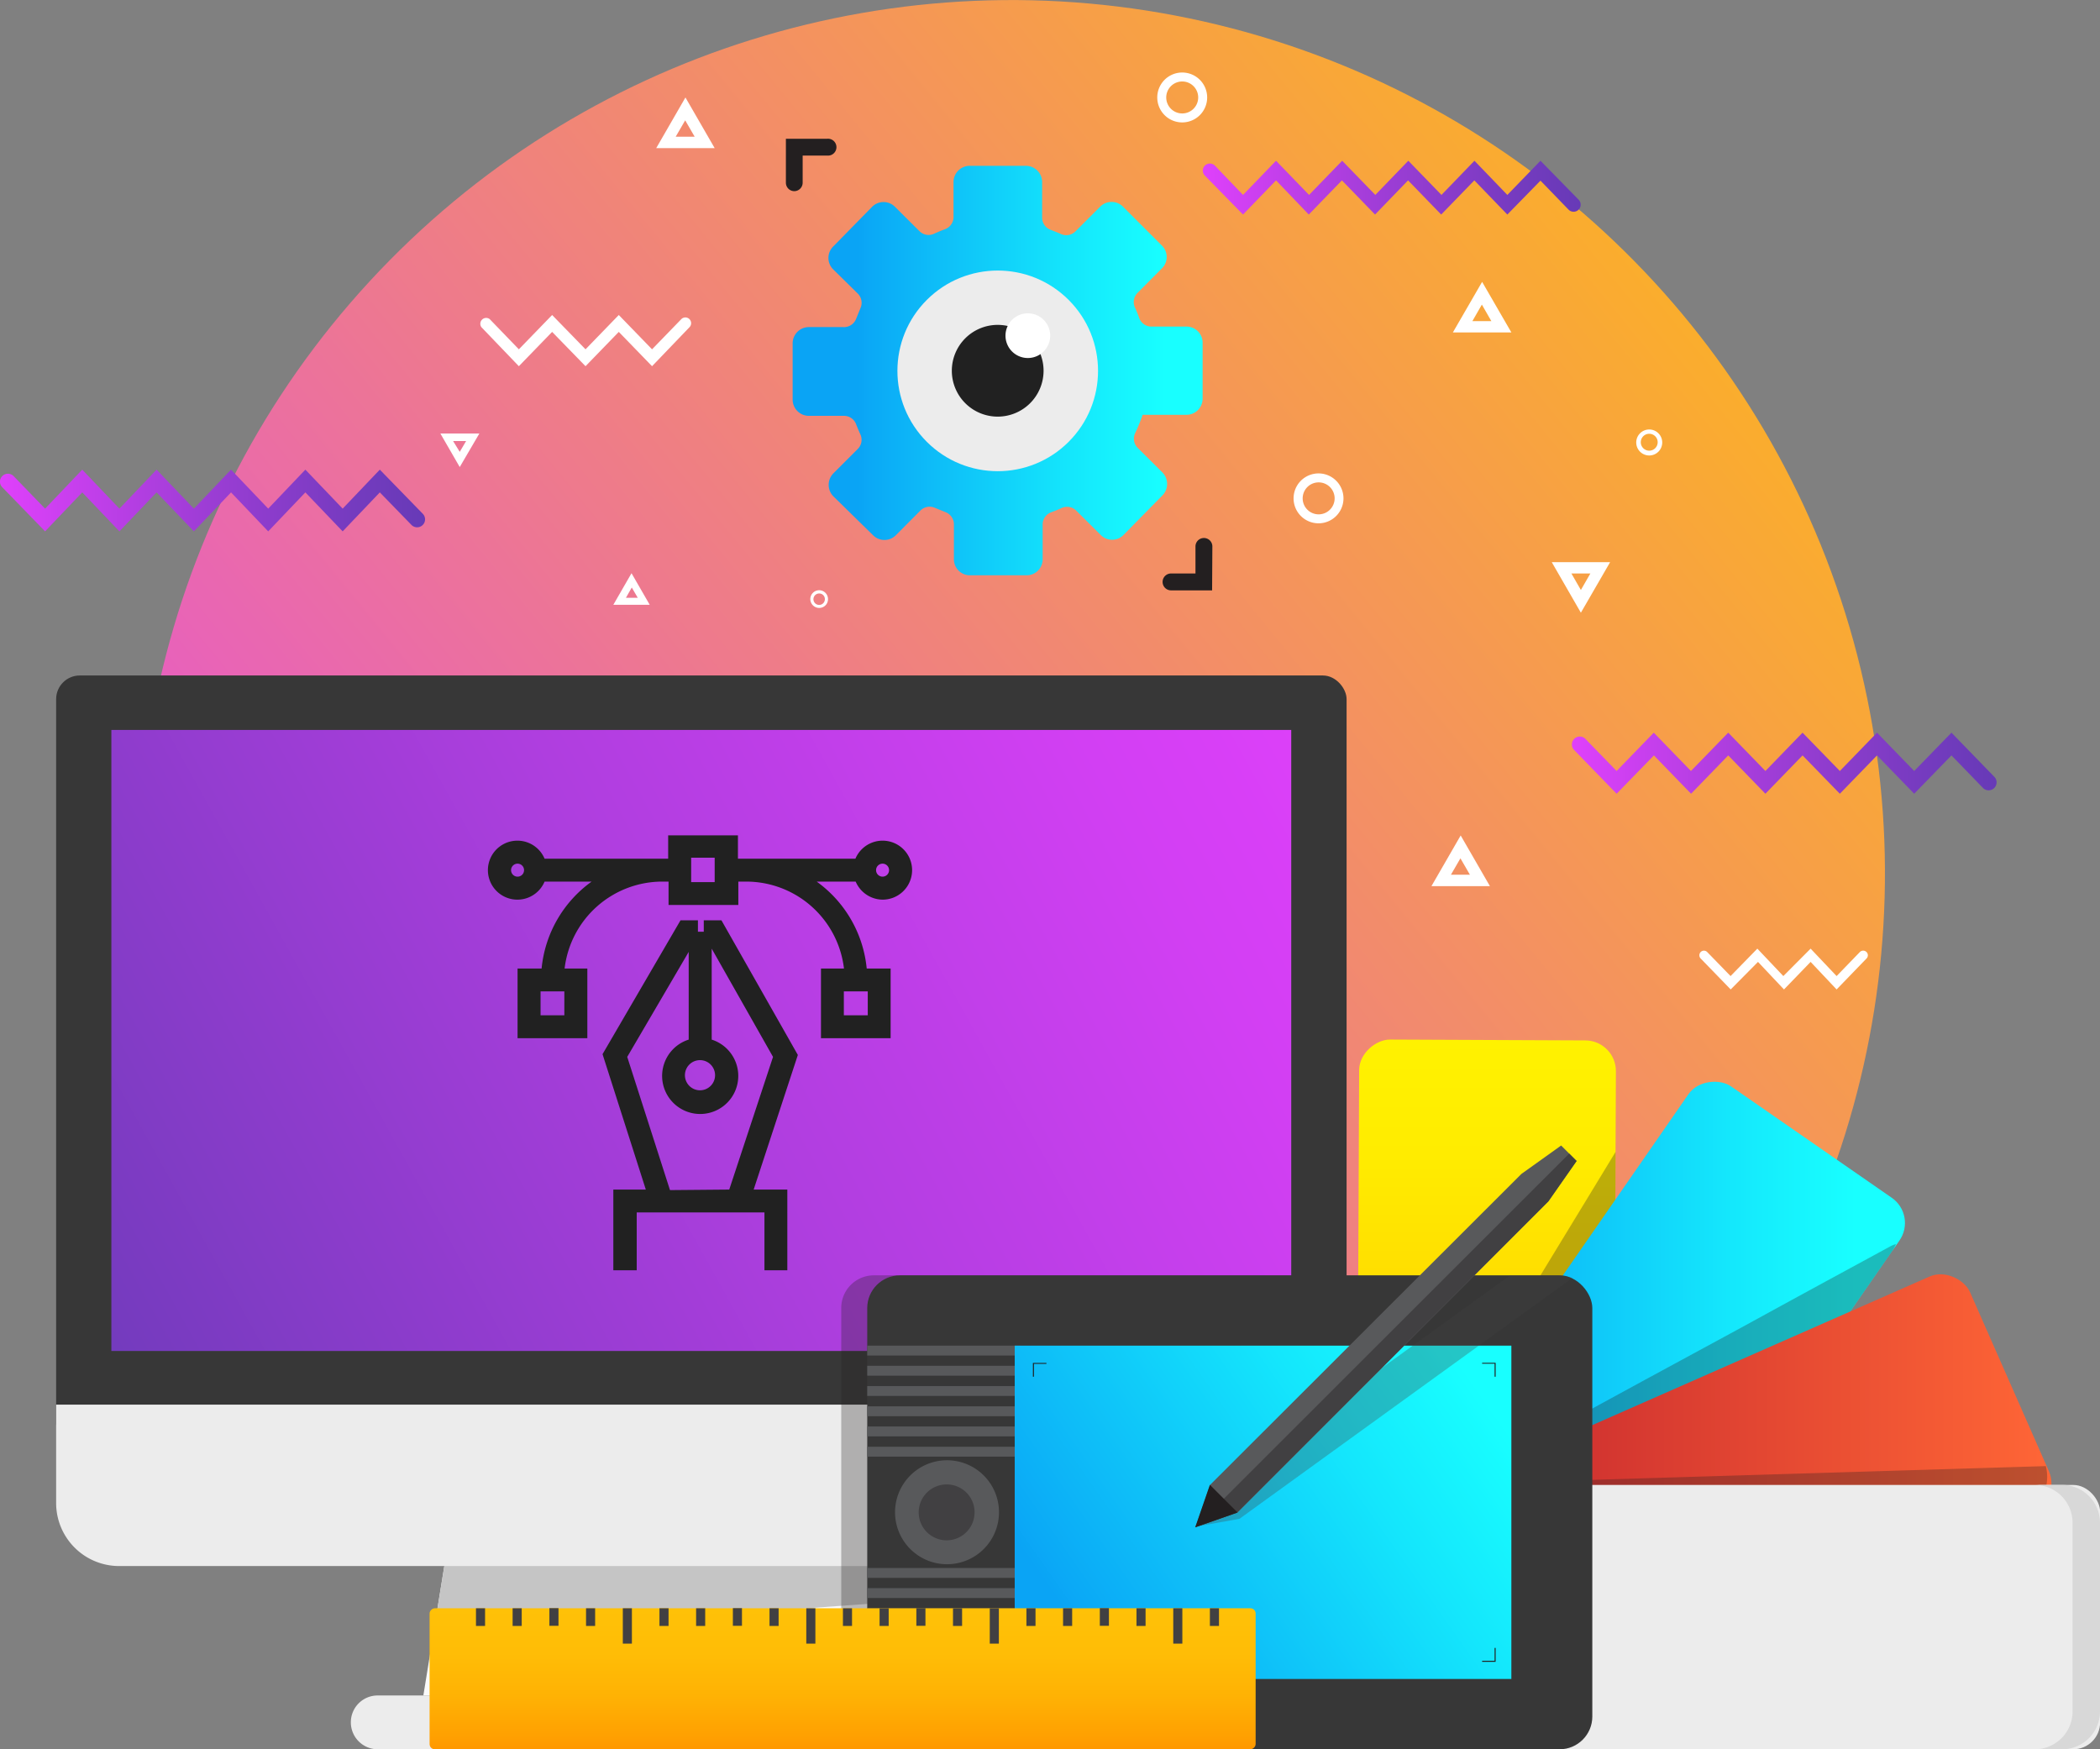
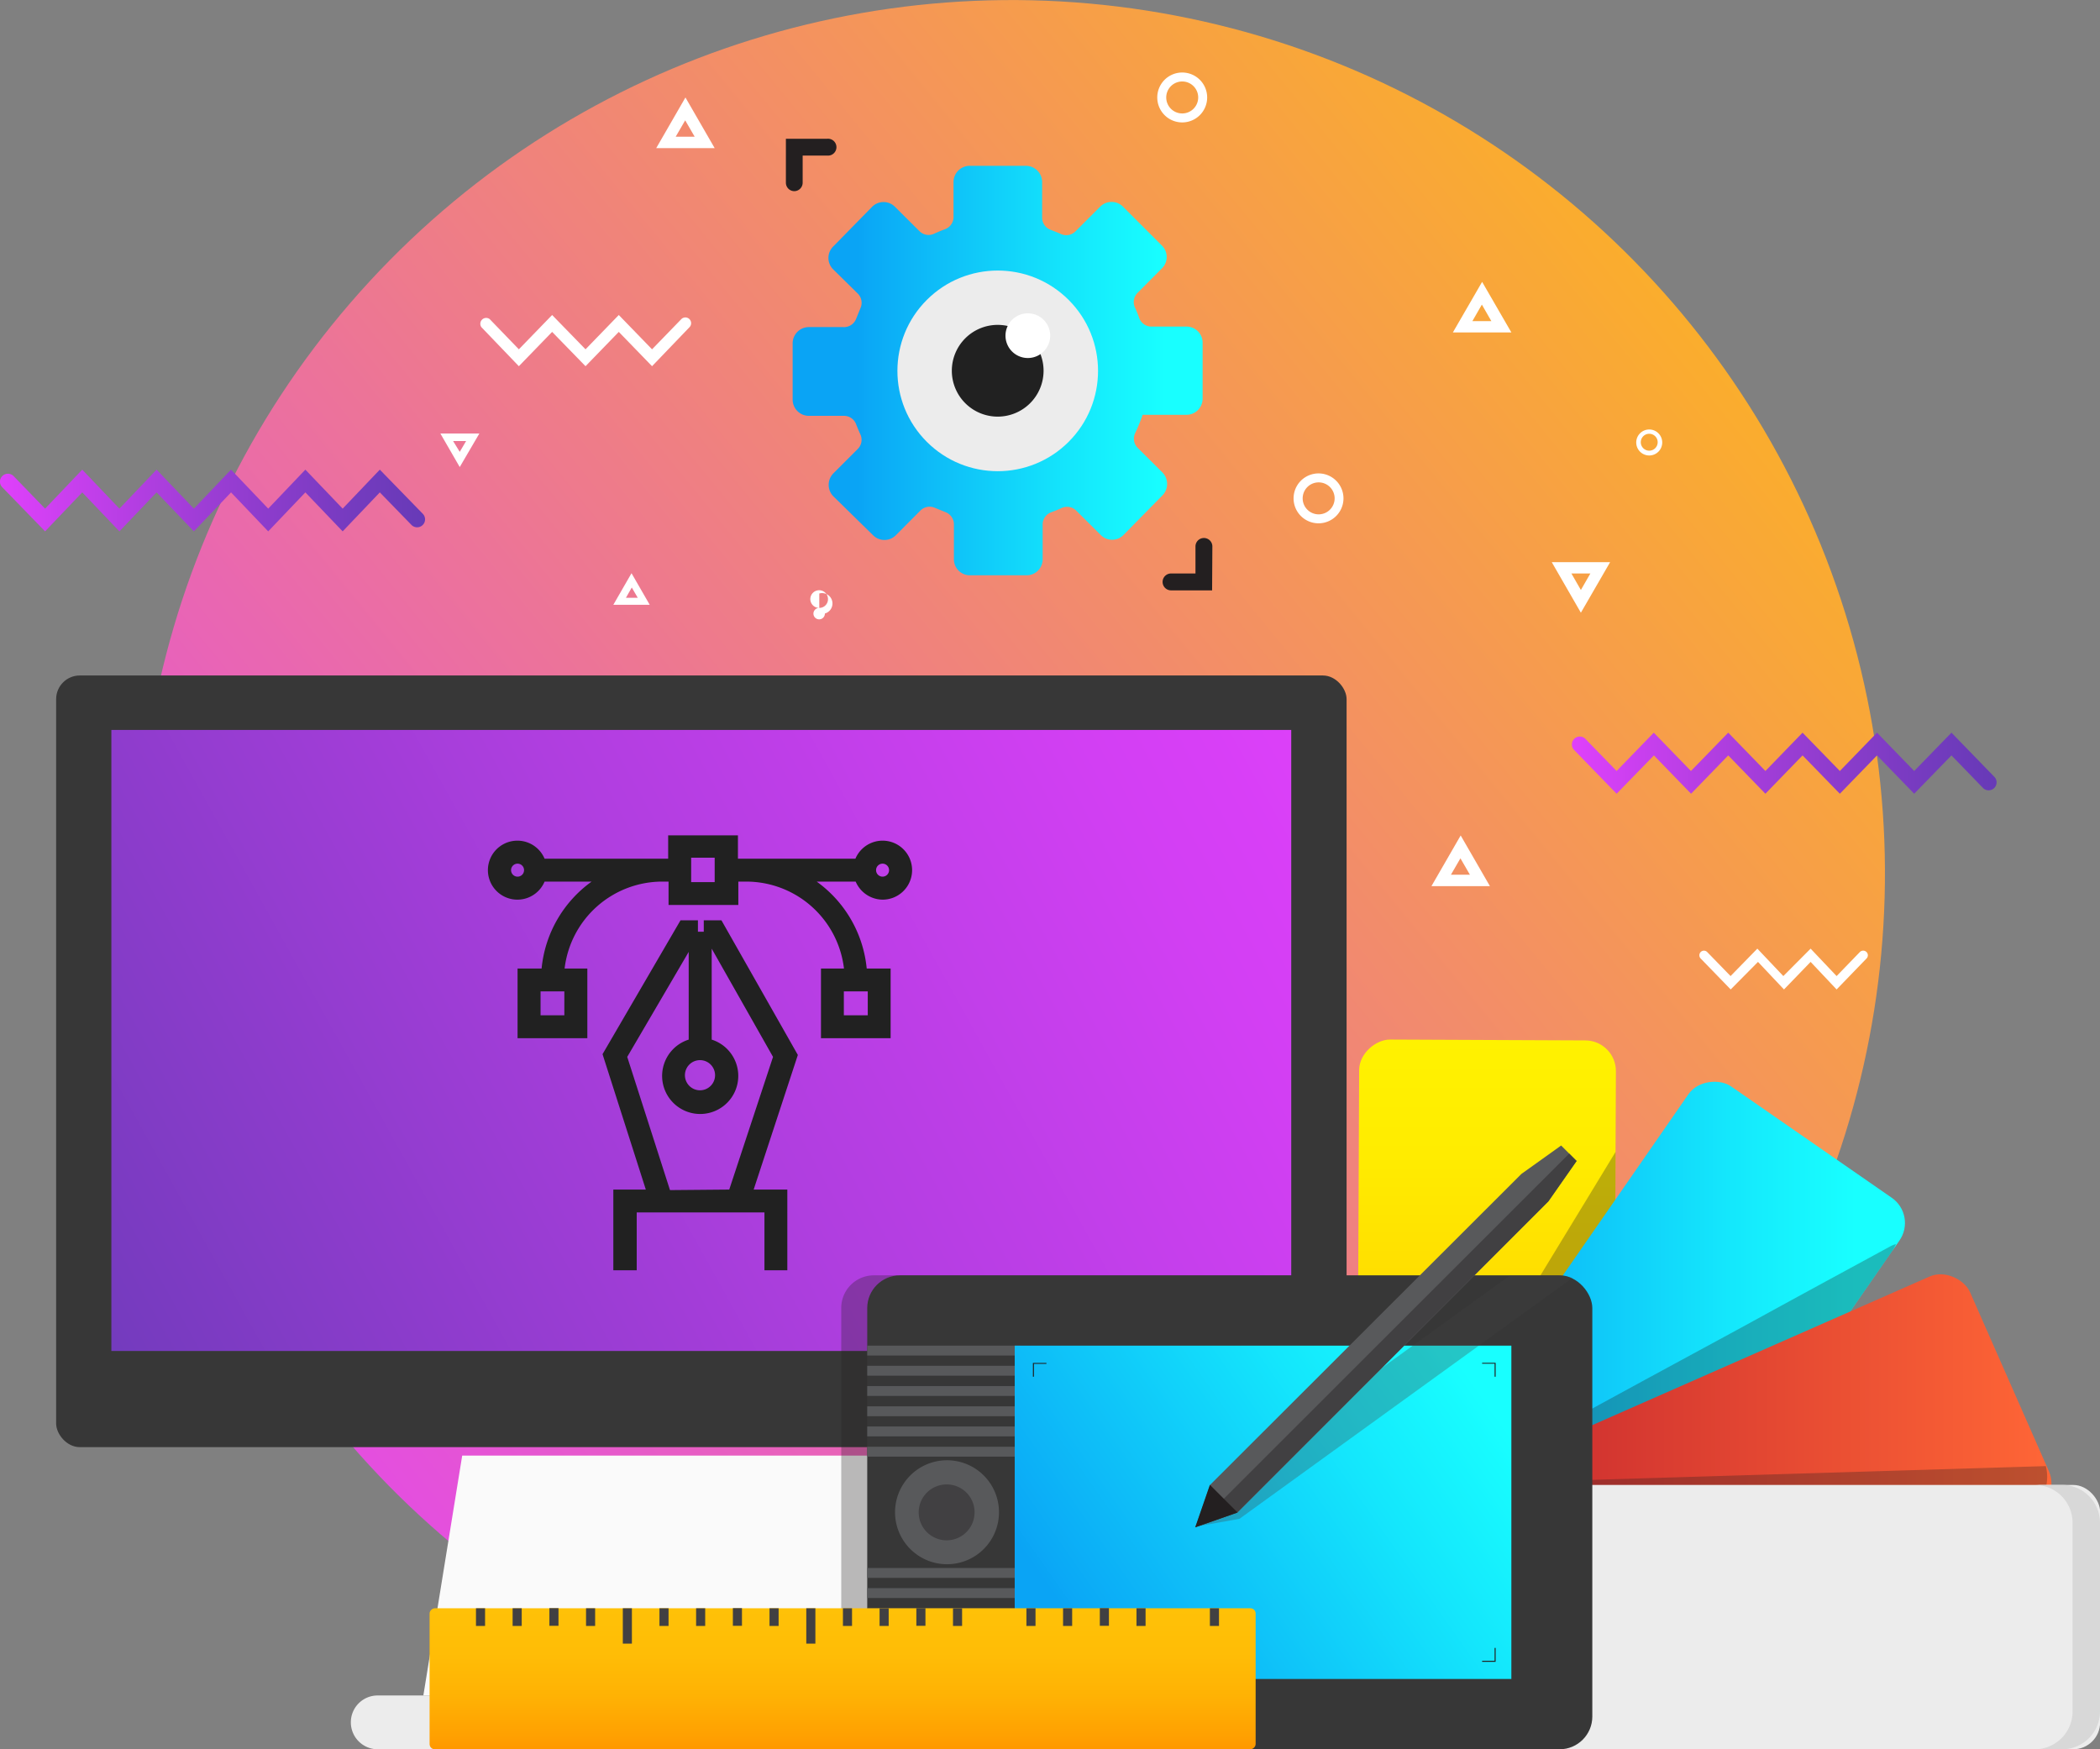
<svg xmlns="http://www.w3.org/2000/svg" xmlns:xlink="http://www.w3.org/1999/xlink" viewBox="0 0 161.61 134.61">
  <rect x="0" y="0" width="161.61" height="134.61" fill="#808080" stroke="none" />
  <defs>
    <style>.cls-1{isolation:isolate;}.cls-2{fill:url(#linear-gradient);}.cls-3{fill:url(#linear-gradient-2);}.cls-4{fill:url(#linear-gradient-3);}.cls-5{fill:url(#linear-gradient-4);}.cls-6{fill:#fff;}.cls-7{fill:url(#linear-gradient-5);}.cls-23,.cls-8{fill:#231f20;}.cls-22,.cls-8{opacity:0.3;}.cls-9{fill:url(#linear-gradient-6);}.cls-10{fill:url(#linear-gradient-7);}.cls-11{fill:#ececec;}.cls-12{fill:#d8d8d8;}.cls-13{fill:#fafafa;}.cls-14{fill:#c5c5c5;}.cls-15{fill:#373737;}.cls-16{fill:url(#linear-gradient-8);}.cls-17{mix-blend-mode:overlay;}.cls-18{fill:#212121;}.cls-19{fill:#58595b;}.cls-20,.cls-22{fill:#414042;}.cls-21{fill:url(#linear-gradient-9);}.cls-24{fill:url(#linear-gradient-10);}.cls-25{fill:url(#linear-gradient-11);}</style>
    <linearGradient id="linear-gradient" x1="9.92" y1="122.68" x2="154.67" y2="4.49" gradientTransform="translate(126.33 -23.5) rotate(77.31)" gradientUnits="userSpaceOnUse">
      <stop offset="0" stop-color="#e040fb" />
      <stop offset="0.41" stop-color="#ed7792" />
      <stop offset="0.82" stop-color="#faac2f" />
      <stop offset="1" stop-color="#ffc107" />
    </linearGradient>
    <linearGradient id="linear-gradient-2" x1="120.93" y1="58.73" x2="153.64" y2="58.73" gradientUnits="userSpaceOnUse">
      <stop offset="0" stop-color="#e040fb" />
      <stop offset="0.05" stop-color="#d840f7" />
      <stop offset="0.5" stop-color="#9b3dd4" />
      <stop offset="0.83" stop-color="#753bbf" />
      <stop offset="1" stop-color="#673ab7" />
    </linearGradient>
    <linearGradient id="linear-gradient-3" x1="92.57" y1="14.41" x2="121.66" y2="14.41" xlink:href="#linear-gradient-2" />
    <linearGradient id="linear-gradient-4" x1="0" y1="38.54" x2="32.71" y2="38.54" xlink:href="#linear-gradient-2" />
    <linearGradient id="linear-gradient-5" x1="114.38" y1="129.5" x2="114.38" y2="80" gradientTransform="translate(218.63 -10.08) rotate(89.75)" gradientUnits="userSpaceOnUse">
      <stop offset="0" stop-color="#ff9800" />
      <stop offset="0.3" stop-color="#ffbe00" />
      <stop offset="0.58" stop-color="#ffdb00" />
      <stop offset="0.82" stop-color="#ffec00" />
      <stop offset="1" stop-color="#fff200" />
    </linearGradient>
    <linearGradient id="linear-gradient-6" x1="104.04" y1="108.19" x2="146.6" y2="108.19" gradientTransform="translate(142.86 -56.44) rotate(55.27)" gradientUnits="userSpaceOnUse">
      <stop offset="0.16" stop-color="#0aa4f5" />
      <stop offset="0.19" stop-color="#0ba9f6" />
      <stop offset="0.68" stop-color="#14e7fc" />
      <stop offset="0.91" stop-color="#18ffff" />
    </linearGradient>
    <linearGradient id="linear-gradient-7" x1="106.16" y1="116.3" x2="157.87" y2="116.3" gradientTransform="translate(58.06 -43.34) rotate(23.77)" gradientUnits="userSpaceOnUse">
      <stop offset="0" stop-color="#be1e2d" />
      <stop offset="1" stop-color="#ff6636" />
    </linearGradient>
    <linearGradient id="linear-gradient-8" x1="0.61" y1="109.67" x2="103.94" y2="52.34" gradientUnits="userSpaceOnUse">
      <stop offset="0" stop-color="#673ab7" />
      <stop offset="0.1" stop-color="#763bbf" />
      <stop offset="0.52" stop-color="#af3edf" />
      <stop offset="0.83" stop-color="#d23ff3" />
      <stop offset="1" stop-color="#e040fb" />
    </linearGradient>
    <linearGradient id="linear-gradient-9" x1="77.14" y1="130.45" x2="116.31" y2="102.95" gradientTransform="matrix(1, 0, 0, 1, 0, 0)" xlink:href="#linear-gradient-6" />
    <linearGradient id="linear-gradient-10" x1="-28.24" y1="-19.72" x2="-17.39" y2="-19.72" gradientTransform="translate(42.03 109.47) rotate(180)" gradientUnits="userSpaceOnUse">
      <stop offset="0" stop-color="#ffc107" />
      <stop offset="0.32" stop-color="#ffbd06" />
      <stop offset="0.62" stop-color="#ffb204" />
      <stop offset="0.91" stop-color="#ffa001" />
      <stop offset="1" stop-color="#ff9800" />
    </linearGradient>
    <linearGradient id="linear-gradient-11" x1="61" y1="28.54" x2="92.55" y2="28.54" gradientTransform="matrix(1, 0, 0, 1, 0, 0)" xlink:href="#linear-gradient-6" />
  </defs>
  <g class="cls-1">
    <g id="Layer_2" data-name="Layer 2">
      <g id="graphic_design" data-name="graphic design">
        <circle class="cls-2" cx="77.85" cy="67.21" r="67.21" transform="translate(-4.82 128.4) rotate(-77.31)" />
        <path class="cls-3" d="M124.41,61.08l-3.3-3.4a.61.61,0,0,1,.87-.85l2.43,2.5,2.86-2.95,2.86,2.95L133,56.38l2.86,2.95,2.86-2.95,2.87,2.95,2.86-2.95,2.86,2.95,2.87-2.95,3.3,3.4a.61.61,0,1,1-.88.85l-2.42-2.5-2.87,2.95-2.86-2.95-2.86,2.95-2.87-2.95-2.86,2.95L133,58.13l-2.86,2.95-2.86-2.95Z" />
-         <path class="cls-4" d="M95.66,16.51l-2.94-3a.54.54,0,0,1,.78-.76L95.66,15l2.54-2.63L100.74,15l2.55-2.63L105.84,15l2.54-2.63L110.93,15l2.54-2.63L116,15l2.55-2.63,2.94,3a.54.54,0,1,1-.78.76l-2.16-2.23L116,16.51l-2.54-2.63-2.55,2.63-2.55-2.63-2.54,2.63-2.55-2.63-2.55,2.63L98.2,13.88Z" />
        <path class="cls-5" d="M3.47,40.89l-3.3-3.4a.61.61,0,1,1,.88-.85l2.42,2.5,2.86-3,2.86,3,2.86-3,2.87,3,2.86-3,2.86,3,2.86-3,2.87,3,2.86-3,3.31,3.4a.61.61,0,0,1-.88.85l-2.43-2.5-2.86,3-2.87-3-2.86,3-2.86-3-2.86,3-2.87-3-2.86,3-2.86-3Z" />
        <path class="cls-6" d="M101.48,40.27a1.92,1.92,0,1,1,1.91-1.92A1.92,1.92,0,0,1,101.48,40.27Zm0-3.15a1.23,1.23,0,1,0,1.23,1.23A1.23,1.23,0,0,0,101.48,37.12Z" />
        <path class="cls-6" d="M91,9.42A1.92,1.92,0,1,1,92.9,7.5,1.92,1.92,0,0,1,91,9.42Zm0-3.15A1.23,1.23,0,1,0,92.21,7.5,1.23,1.23,0,0,0,91,6.27Z" />
-         <path class="cls-6" d="M63.05,46.78a.68.68,0,1,1,.67-.68A.67.67,0,0,1,63.05,46.78Zm0-1.11a.44.44,0,1,0,.43.43A.43.43,0,0,0,63.05,45.67Z" />
+         <path class="cls-6" d="M63.05,46.78a.68.68,0,1,1,.67-.68A.67.67,0,0,1,63.05,46.78Za.44.44,0,1,0,.43.43A.43.43,0,0,0,63.05,45.67Z" />
        <path class="cls-6" d="M126.92,35.05a1,1,0,1,1,1-1A1,1,0,0,1,126.92,35.05Zm0-1.67a.65.65,0,0,0-.65.65.65.65,0,1,0,1.3,0A.65.65,0,0,0,126.92,33.38Z" />
        <path class="cls-6" d="M114.66,68.19h-4.5l2.25-3.9Zm-3-.88h1.46l-.73-1.26Z" />
        <path class="cls-6" d="M55,11.4h-4.5l2.25-3.9Zm-3-.88h1.46l-.73-1.26Z" />
        <path class="cls-6" d="M50,46.54h-2.8l1.4-2.43ZM48.17,46h.91l-.46-.79Z" />
        <path class="cls-6" d="M116.31,25.58h-4.5l2.25-3.89Zm-3-.87h1.46l-.73-1.27Z" />
        <path class="cls-6" d="M121.66,47.15l-2.24-3.89h4.49Zm0-1.75.73-1.27h-1.46Z" />
        <path class="cls-6" d="M35.38,35.94l-1.49-2.58h3Zm0-1.17.49-.83h-1Z" />
        <path class="cls-6" d="M133.19,76.14l-2.31-2.38a.36.36,0,0,1,0-.5.35.35,0,0,1,.5,0l1.8,1.85L135.24,73l2,2.11L139.34,73l2,2.11,1.79-1.85a.36.36,0,0,1,.51,0,.35.35,0,0,1,0,.5l-2.3,2.38-2-2.12-2.05,2.12-2-2.12Z" />
        <path class="cls-6" d="M39.93,28.18l-2.88-3a.45.45,0,0,1,.64-.62l2.24,2.32,2.56-2.64,2.57,2.64,2.56-2.64,2.56,2.64,2.25-2.32a.44.44,0,1,1,.63.62l-2.88,3-2.56-2.64-2.56,2.64-2.57-2.64Z" />
        <rect class="cls-7" x="89.66" y="94.87" width="49.44" height="19.76" rx="2.36" transform="translate(9.13 218.67) rotate(-89.75)" />
        <path class="cls-8" d="M120.82,129.5a3.34,3.34,0,0,0,2.33-.94l.84-1.39a3.2,3.2,0,0,0,.17-1l.1-20.74v-.79l.07-16-1.75,2.88-2.88,4.73-3.78,6.21h0l-5.36,9-4.46,7.33a3.15,3.15,0,0,0-.38.94v1.61a3.31,3.31,0,0,0,1.49,2l6.88,4.18Z" />
        <rect class="cls-9" x="100.6" y="98.31" width="49.44" height="19.76" rx="2.36" transform="translate(-34.99 149.56) rotate(-55.27)" />
        <path class="cls-8" d="M133.52,113.71l7.3-10.53,4.73-6.82h0l.08-.12a3.15,3.15,0,0,0,.28-.51,2.74,2.74,0,0,0-.53.23l-4.86,2.64-2.68,1.46-4,2.19-7.23,3.92-7.12,3.88-4.13,2.24L109,116.08a3.88,3.88,0,0,0-.33.23l-1.29,1.86a3.32,3.32,0,0,0,.28,2.42l3.75,6.89,5.18,4.77a3.34,3.34,0,0,0,2.37.55l2-1.09a3.73,3.73,0,0,0,.26-.3L131.93,116Z" />
        <rect class="cls-10" x="107.29" y="106.42" width="49.44" height="19.76" rx="2.36" transform="translate(-35.67 63.06) rotate(-23.77)" />
        <path class="cls-8" d="M108,117.18v13.63a2.71,2.71,0,0,0,.41,0l2.38-1.39,1.23,2.8a3.26,3.26,0,0,0,.64.94h5.5l.93-.41a3.39,3.39,0,0,0,1.4-.62l3.77-1.66.58-.25,30.73-13.54a3.31,3.31,0,0,0,1.87-3.86l-46.53,1.41A2.91,2.91,0,0,0,108,117.18Z" />
        <rect class="cls-11" x="107.31" y="114.27" width="54.31" height="20.34" rx="2.07" />
        <path class="cls-12" d="M158.7,114.27h-2.11a2.91,2.91,0,0,1,2.91,2.91V131.7a2.91,2.91,0,0,1-2.91,2.91h2.11a2.91,2.91,0,0,0,2.91-2.91V117.18A2.91,2.91,0,0,0,158.7,114.27Z" />
        <path class="cls-6" d="M116.19,124.11a1.89,1.89,0,1,1-1.89-1.89A1.89,1.89,0,0,1,116.19,124.11Z" />
        <polygon class="cls-13" points="75.37 130.47 32.58 130.47 35.57 112.01 72.59 112.01 75.37 130.47" />
-         <polygon class="cls-14" points="35.57 112.01 33.33 125.85 74.23 122.88 72.59 112.01 35.57 112.01" />
        <rect class="cls-15" x="4.32" y="51.98" width="99.31" height="59.38" rx="1.82" />
-         <path class="cls-11" d="M103.63,108.09v7.56a4.86,4.86,0,0,1-4.86,4.86H9.17a4.85,4.85,0,0,1-4.85-4.86v-7.56Z" />
        <rect class="cls-16" x="8.57" y="56.17" width="90.8" height="47.79" />
        <path class="cls-11" d="M78.58,134.61H29.08A2.07,2.07,0,0,1,27,132.54h0a2.06,2.06,0,0,1,2.07-2.07h49.5a2.07,2.07,0,0,1,2.07,2.07h0A2.07,2.07,0,0,1,78.58,134.61Z" />
        <g class="cls-17">
          <path class="cls-18" d="M67.92,69.23a2.27,2.27,0,1,0-2.09-3.15H57.91v0l-.5,0h-.62v-1.8H51.42v1.8H41.91a2.27,2.27,0,1,0,0,1.76h3.62a9.34,9.34,0,0,0-3.85,6.69H39.83v5.36H45.2V74.53H43.45A7.58,7.58,0,0,1,51,67.84h.45v1.8h5.37v-1.8h.62a7.58,7.58,0,0,1,7.51,6.69H63.18v5.36h5.36V74.53H66.7a9.34,9.34,0,0,0-3.85-6.69h3A2.28,2.28,0,0,0,67.92,69.23Zm-28.1-1.77a.5.5,0,1,1,.51-.5A.5.5,0,0,1,39.82,67.46Zm3.61,10.67H41.6V76.29h1.83ZM55,67.88H53.19V66H55ZM66.78,78.13H64.94V76.29h1.84Zm1.14-11.67a.5.5,0,1,1-.5.5A.5.5,0,0,1,67.92,66.46Z" />
          <path class="cls-18" d="M55.52,70.82H54.16v.88h-.45v-.88H52.37l-6,10.3L49.7,91.54H47.2v6.21H49V93.3h9.83v4.45h1.76V91.54H58L61.4,81.18ZM53.87,81.58a1.16,1.16,0,1,1-1.16,1.16A1.16,1.16,0,0,1,53.87,81.58Zm-2.31,10L48.27,81.33,53,73.25V80a2.93,2.93,0,1,0,1.77,0V73l4.72,8.33L56.12,91.54Z" />
        </g>
        <path class="cls-8" d="M80.65,132.54a2.07,2.07,0,0,0-2.07-2.07H75.37l-1.14-7.59h0l-.36-2.37h24.9a4.86,4.86,0,0,0,4.86-4.86V98.14H67.26a2.51,2.51,0,0,0-2.52,2.51v31.44a2.52,2.52,0,0,0,2.52,2.52H78.58A2.07,2.07,0,0,0,80.65,132.54Z" />
        <rect class="cls-15" x="66.74" y="98.14" width="55.8" height="36.47" rx="2.52" />
        <rect class="cls-19" x="66.74" y="103.55" width="11.78" height="0.76" />
        <rect class="cls-19" x="66.74" y="105.1" width="11.78" height="0.76" />
        <rect class="cls-19" x="66.74" y="106.66" width="11.78" height="0.76" />
        <rect class="cls-19" x="66.74" y="108.22" width="11.78" height="0.76" />
        <rect class="cls-19" x="66.74" y="109.77" width="11.78" height="0.76" />
        <rect class="cls-19" x="66.74" y="111.33" width="11.78" height="0.76" />
        <rect class="cls-19" x="66.74" y="120.66" width="11.78" height="0.76" />
        <rect class="cls-19" x="66.74" y="122.21" width="11.78" height="0.76" />
        <rect class="cls-19" x="66.74" y="123.77" width="11.78" height="0.76" />
        <rect class="cls-19" x="66.74" y="125.32" width="11.78" height="0.76" />
        <rect class="cls-19" x="66.74" y="126.88" width="11.78" height="0.76" />
        <rect class="cls-19" x="66.74" y="128.43" width="11.78" height="0.76" />
        <path class="cls-19" d="M76.88,116.37a4,4,0,1,1-4-4A4,4,0,0,1,76.88,116.37Z" />
        <path class="cls-20" d="M75,116.37a2.15,2.15,0,1,1-2.14-2.14A2.14,2.14,0,0,1,75,116.37Z" />
        <rect class="cls-21" x="78.09" y="103.55" width="38.22" height="25.65" />
        <polygon class="cls-18" points="79.57 105.94 79.49 105.94 79.49 104.88 80.53 104.88 80.53 104.95 79.57 104.95 79.57 105.94" />
        <polygon class="cls-18" points="79.57 126.82 79.49 126.82 79.49 127.89 80.53 127.89 80.53 127.81 79.57 127.81 79.57 126.82" />
        <polygon class="cls-18" points="115.02 105.94 115.1 105.94 115.1 104.87 114.06 104.87 114.06 104.94 115.02 104.94 115.02 105.94" />
        <polygon class="cls-18" points="115.02 126.81 115.1 126.81 115.1 127.88 114.06 127.88 114.06 127.8 115.02 127.8 115.02 126.81" />
        <path class="cls-22" d="M120,98.14H116.2L93.61,114.48l-1.63,3,3.4-.6L121,98.35A2.61,2.61,0,0,0,120,98.14Z" />
        <path class="cls-19" d="M120.14,88.15l1.19,1.19-2.09,3a.65.65,0,0,1-.15.18L95.24,116.39,92,117.52l1.13-3.26L117,90.42a1,1,0,0,1,.19-.16Z" />
        <path class="cls-20" d="M121.33,89.34l-.57-.57L92,117.51l3.21-1.12,23.85-23.85a.65.65,0,0,0,.15-.18Z" />
        <polygon class="cls-23" points="95.24 116.39 91.98 117.53 93.11 114.26 95.24 116.39" />
        <rect class="cls-24" x="59.42" y="97.4" width="10.85" height="63.57" rx="0.4" transform="translate(-64.34 194.03) rotate(-90)" />
        <rect class="cls-20" x="36.3" y="124.09" width="1.36" height="0.7" transform="translate(-87.46 161.42) rotate(-90)" />
        <rect class="cls-20" x="39.12" y="124.09" width="1.36" height="0.7" transform="translate(-84.64 164.24) rotate(-90)" />
        <rect class="cls-20" x="41.95" y="124.09" width="1.36" height="0.7" transform="translate(-81.81 167.06) rotate(-90)" />
        <rect class="cls-20" x="44.77" y="124.09" width="1.36" height="0.7" transform="translate(-78.99 169.89) rotate(-90)" />
        <rect class="cls-20" x="46.91" y="124.77" width="2.72" height="0.7" transform="translate(-76.84 173.39) rotate(-90)" />
        <rect class="cls-20" x="50.42" y="124.09" width="1.36" height="0.7" transform="translate(-73.34 175.54) rotate(-90)" />
        <rect class="cls-20" x="53.24" y="124.09" width="1.36" height="0.7" transform="translate(-70.52 178.36) rotate(-90)" />
        <rect class="cls-20" x="56.07" y="124.09" width="1.36" height="0.7" transform="translate(-67.69 181.18) rotate(-90)" />
        <rect class="cls-20" x="58.89" y="124.09" width="1.36" height="0.7" transform="translate(-64.87 184.01) rotate(-90)" />
        <rect class="cls-20" x="61.03" y="124.77" width="2.72" height="0.7" transform="translate(-62.72 187.51) rotate(-90)" />
        <rect class="cls-20" x="64.54" y="124.09" width="1.36" height="0.7" transform="translate(-59.22 189.66) rotate(-90)" />
        <rect class="cls-20" x="67.36" y="124.09" width="1.36" height="0.7" transform="translate(-56.4 192.48) rotate(-90)" />
        <rect class="cls-20" x="70.19" y="124.09" width="1.36" height="0.7" transform="translate(-53.57 195.3) rotate(-90)" />
        <rect class="cls-20" x="73.01" y="124.09" width="1.36" height="0.7" transform="translate(-50.75 198.13) rotate(-90)" />
-         <rect class="cls-20" x="75.15" y="124.77" width="2.72" height="0.7" transform="translate(-48.6 201.63) rotate(-90)" />
        <rect class="cls-20" x="78.66" y="124.09" width="1.36" height="0.7" transform="translate(-45.1 203.78) rotate(-90)" />
        <rect class="cls-20" x="81.48" y="124.09" width="1.36" height="0.7" transform="translate(-42.28 206.6) rotate(-90)" />
        <rect class="cls-20" x="84.31" y="124.09" width="1.36" height="0.7" transform="translate(-39.45 209.42) rotate(-90)" />
        <rect class="cls-20" x="87.13" y="124.09" width="1.36" height="0.7" transform="translate(-36.63 212.25) rotate(-90)" />
-         <rect class="cls-20" x="89.27" y="124.77" width="2.72" height="0.7" transform="translate(-34.48 215.75) rotate(-90)" />
        <rect class="cls-20" x="92.78" y="124.09" width="1.36" height="0.7" transform="translate(-30.98 217.9) rotate(-90)" />
        <path class="cls-25" d="M87.93,31.92h3.38a1.24,1.24,0,0,0,1.24-1.24V26.36a1.24,1.24,0,0,0-1.24-1.23H88.66a1,1,0,0,1-1-.69c-.09-.25-.19-.5-.3-.74a1,1,0,0,1,.19-1.17l1.87-1.88a1.23,1.23,0,0,0,0-1.75l-3-3a1.24,1.24,0,0,0-1.75,0l-1.89,1.89a1,1,0,0,1-1.13.22c-.26-.12-.56-.23-.81-.33a1,1,0,0,1-.64-.95V14a1.25,1.25,0,0,0-1.24-1.24H74.62A1.25,1.25,0,0,0,73.38,14v2.65a1,1,0,0,1-.69,1c-.26.1-.51.2-.77.32a1,1,0,0,1-1.17-.19l-1.88-1.87a1.24,1.24,0,0,0-1.75,0l-3,3.06a1.24,1.24,0,0,0,0,1.76L66,22.58a1,1,0,0,1,.22,1.13l-.33.81a1,1,0,0,1-1,.65H62.24A1.25,1.25,0,0,0,61,26.42v4.31A1.25,1.25,0,0,0,62.26,32H64.9a1,1,0,0,1,1,.69c.1.25.2.49.31.73A1,1,0,0,1,66,34.56l-1.87,1.87a1.26,1.26,0,0,0,0,1.76l3.06,3a1.24,1.24,0,0,0,1.75,0l1.88-1.89a1,1,0,0,1,1.13-.22l.81.33a1,1,0,0,1,.65.95v2.67a1.23,1.23,0,0,0,1.24,1.24H79a1.23,1.23,0,0,0,1.24-1.24V40.41a1,1,0,0,1,.69-1c.24-.09.49-.19.73-.3a1,1,0,0,1,1.17.19l1.88,1.87a1.23,1.23,0,0,0,1.75,0l3-3.05a1.26,1.26,0,0,0,0-1.76l-1.89-1.88a1,1,0,0,1-.22-1.13C87.64,32.74,87.92,32,87.93,31.92ZM70.77,27.43a6.11,6.11,0,1,1,3.8,6.8A6.11,6.11,0,0,1,70.77,27.43Z" />
        <circle class="cls-11" cx="76.78" cy="28.54" r="7.72" transform="translate(2.31 62.65) rotate(-45)" />
        <path class="cls-18" d="M80.31,28.54A3.53,3.53,0,1,1,76.78,25,3.53,3.53,0,0,1,80.31,28.54Z" />
        <path class="cls-6" d="M80.82,25.83a1.72,1.72,0,1,1-1.72-1.72A1.72,1.72,0,0,1,80.82,25.83Z" />
        <path class="cls-23" d="M93.28,45.43H90.12a.65.65,0,0,1,0-1.3H92V42.05a.65.65,0,0,1,1.3,0Z" />
        <path class="cls-23" d="M61.13,14.71a.65.65,0,0,1-.65-.65V10.68h3.16a.65.65,0,1,1,0,1.29H61.77v2.09A.65.65,0,0,1,61.13,14.71Z" />
      </g>
    </g>
  </g>
</svg>